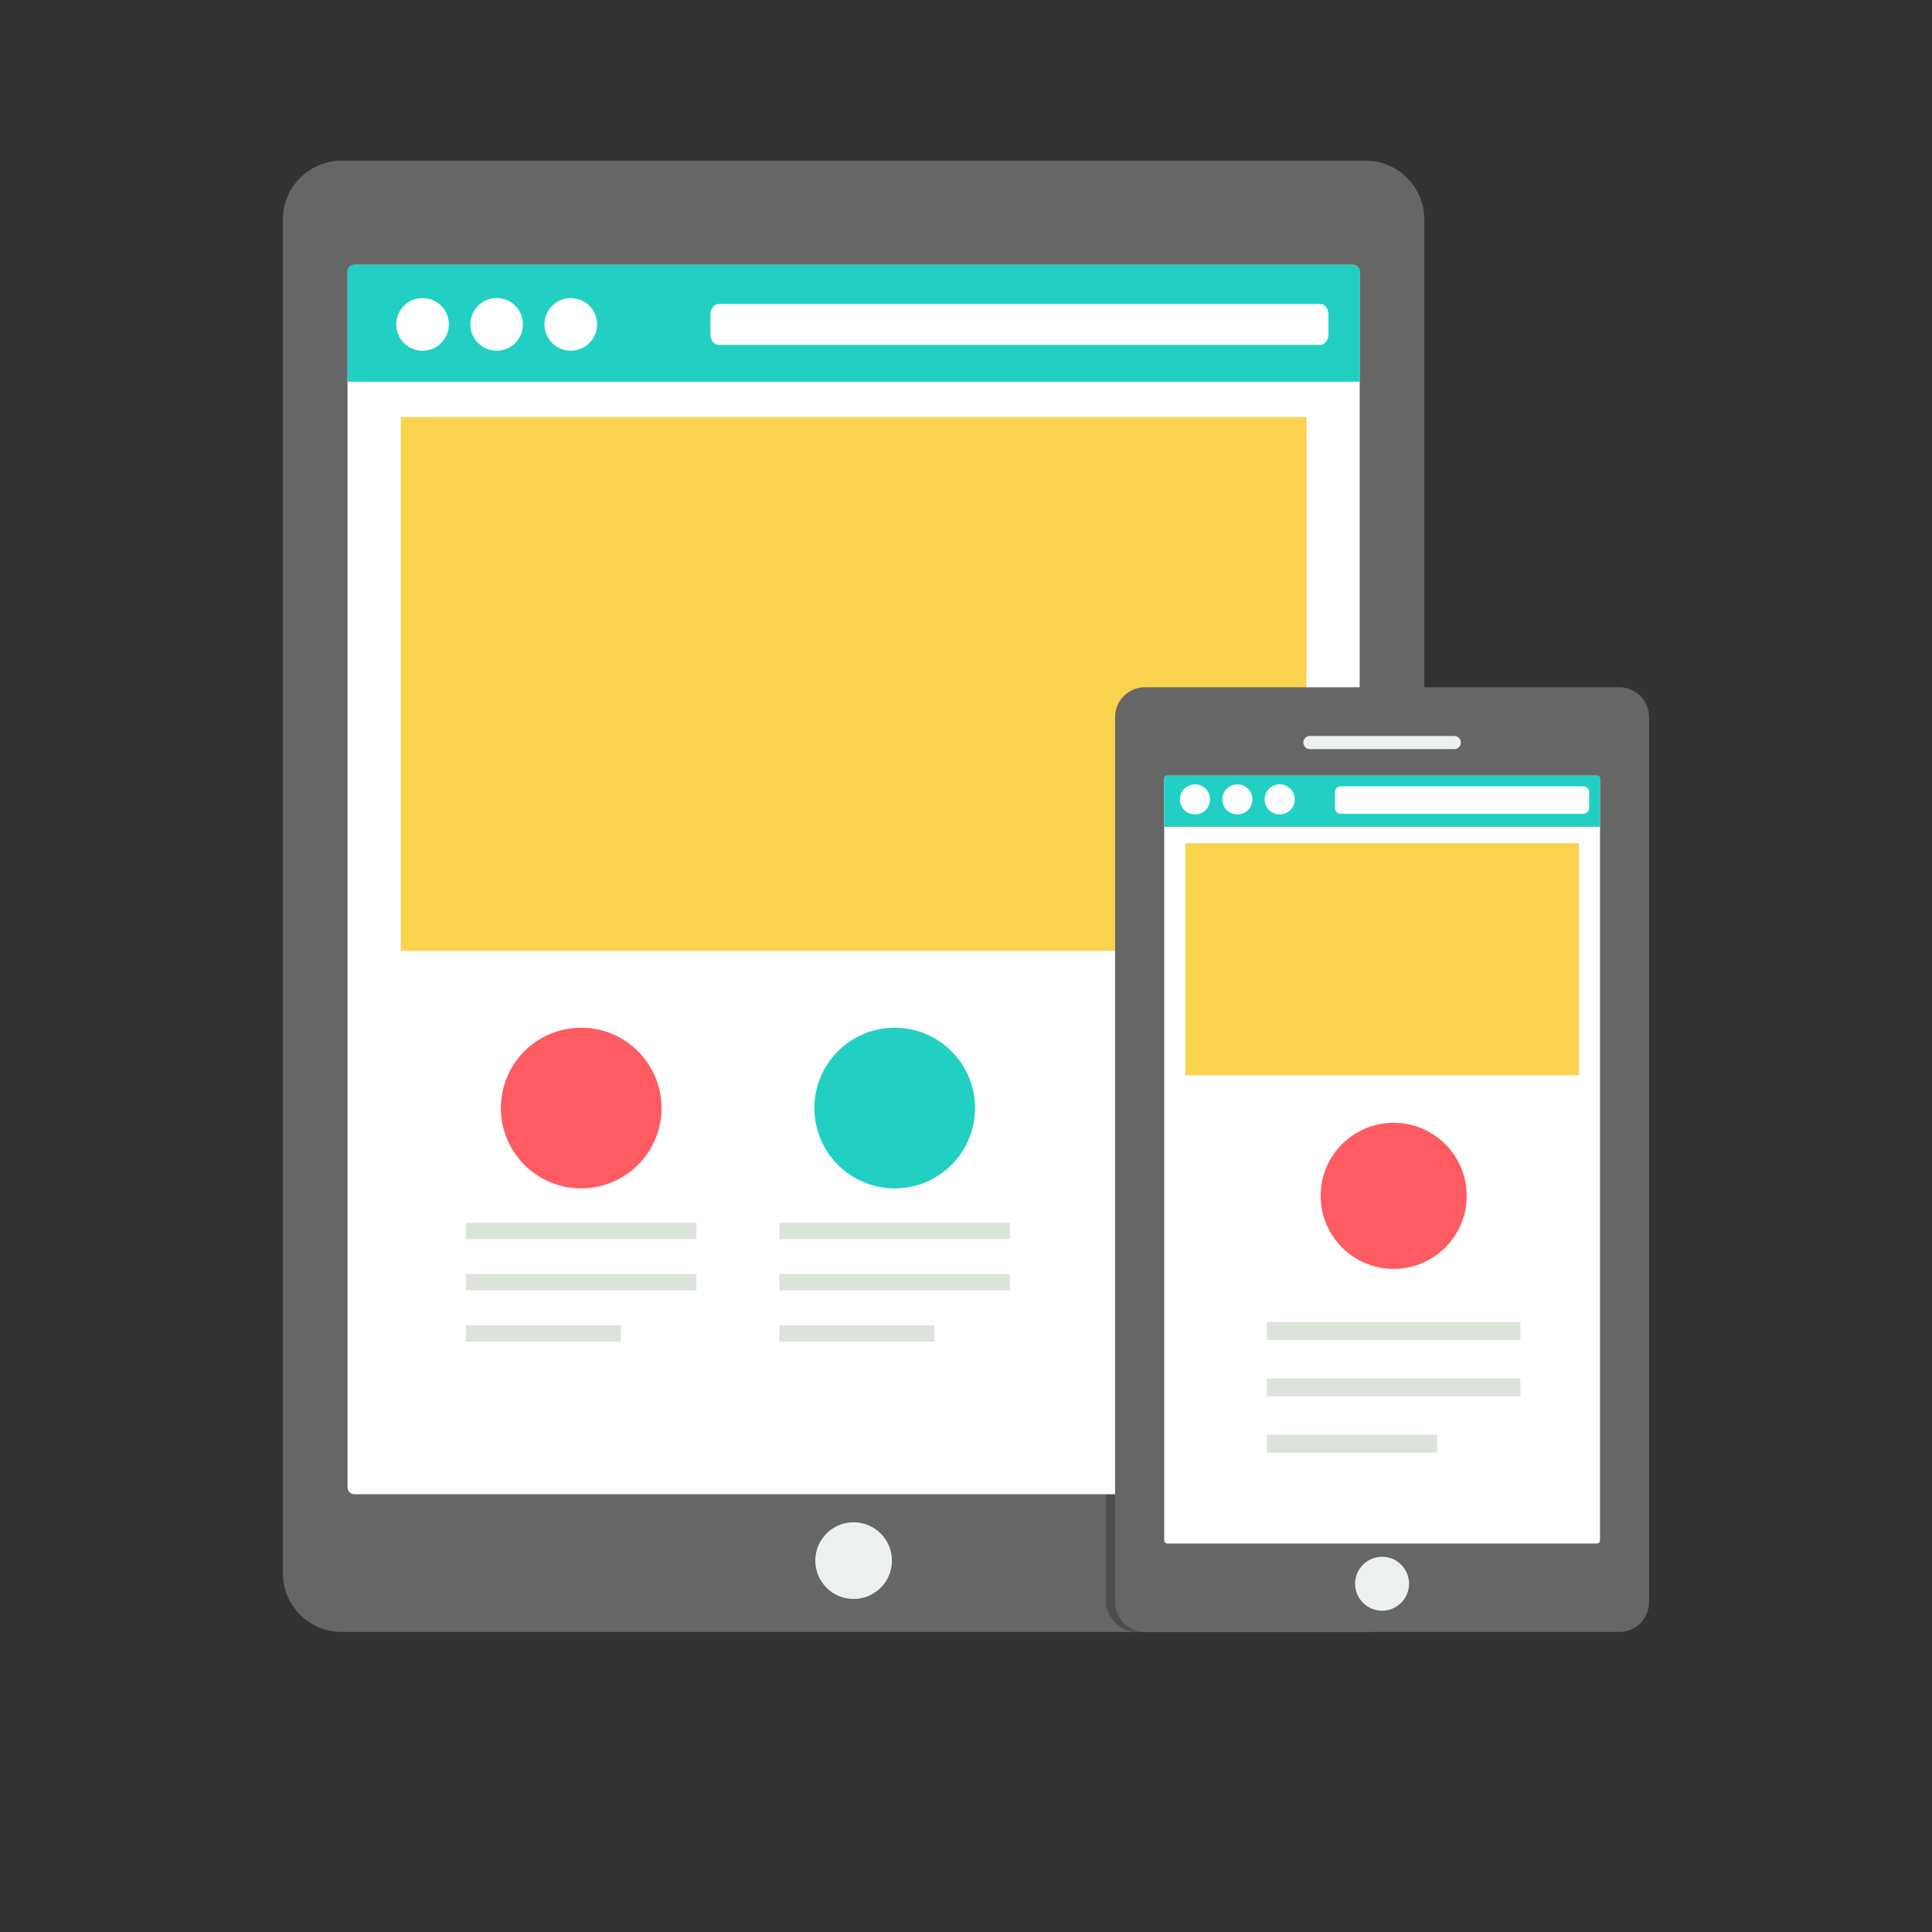
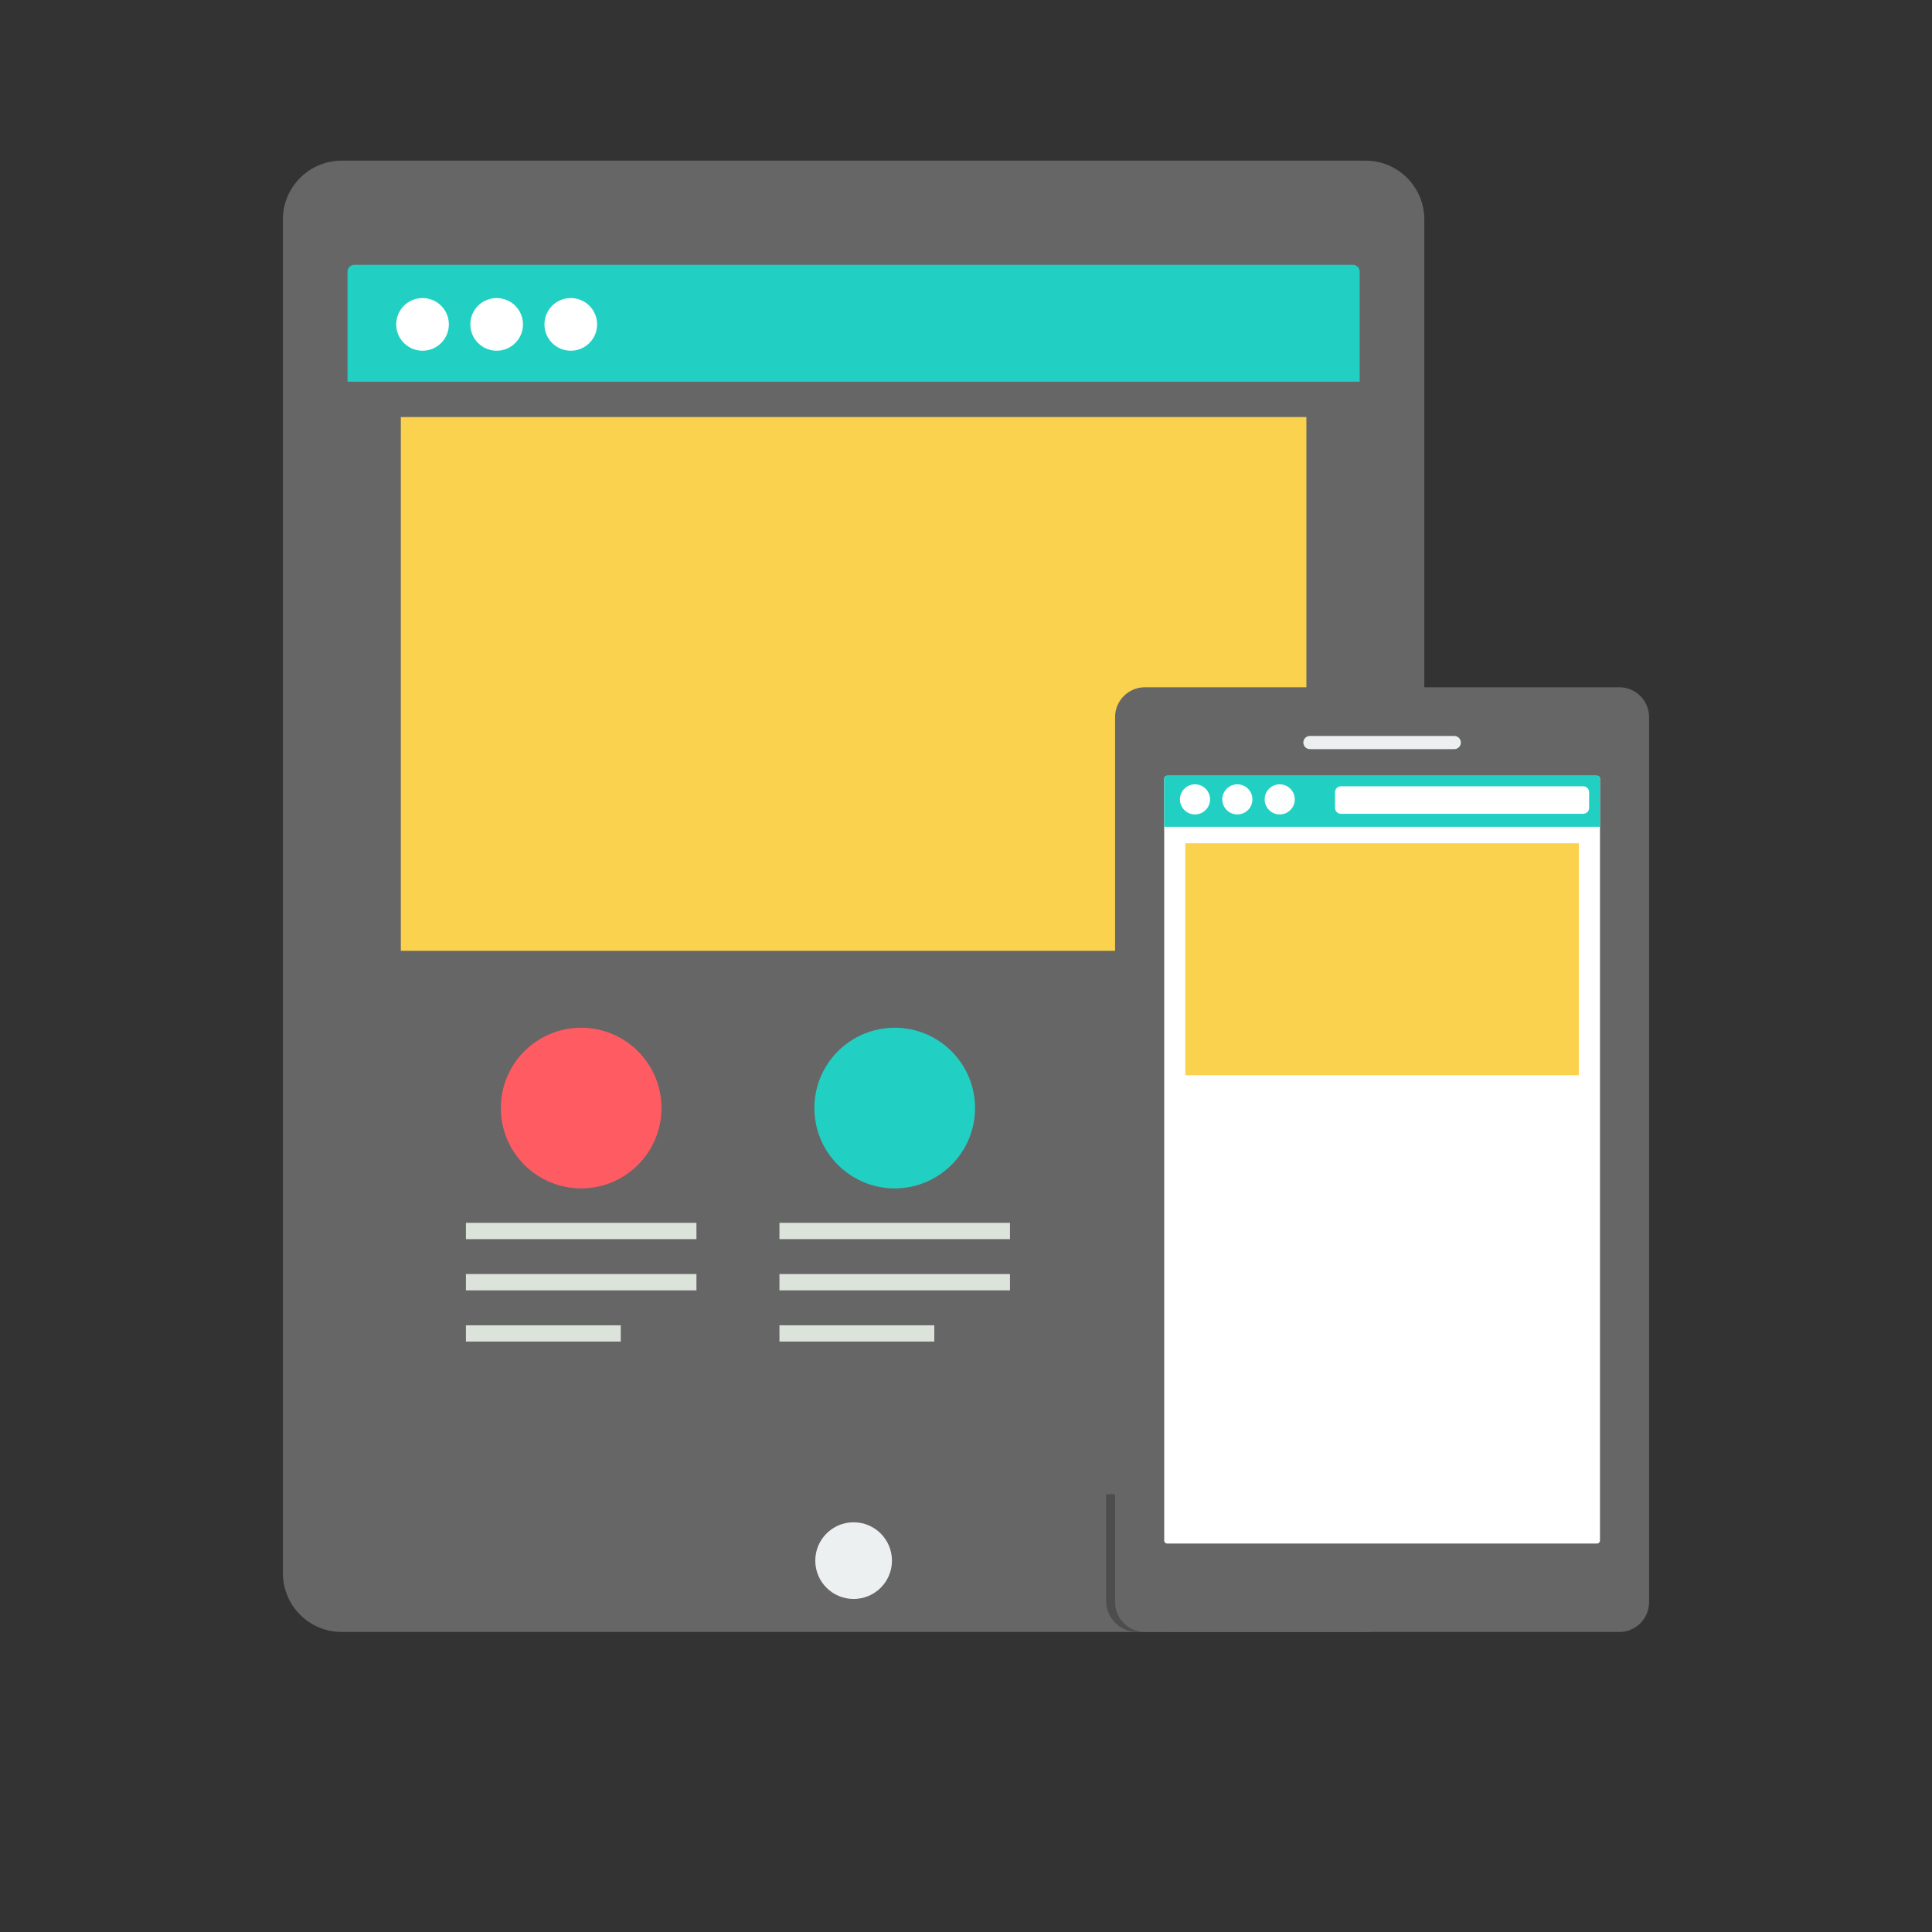
<svg xmlns="http://www.w3.org/2000/svg" version="1.1" id="Layer_1" x="0px" y="0px" viewBox="0 0 512 512" style="enable-background:new 0 0 512 512;" xml:space="preserve">
  <rect x="0" y="0" width="512" height="512" fill="#333333" stroke="none" />
  <circle style="fill:transparent;" cx="256" cy="256" r="256" />
  <path style="fill:#666666;" d="M90.551,42.577h271.326c8.605,0,15.581,6.975,15.581,15.581v358.751  c0,8.605-6.975,15.581-15.581,15.581H90.551c-8.605,0-15.581-6.975-15.581-15.581V58.157C74.971,49.552,81.946,42.577,90.551,42.577  z" />
  <path style="fill:#4D4D4D;" d="M293.124,395.988h16.842v36.499h-8.582c-4.543,0-8.257-3.714-8.257-8.257v-28.242H293.124z" />
-   <path style="fill:#FFFFFF;" d="M93.909,70.173h264.609c1,0,1.809,0.81,1.809,1.809v322.194c0,1-0.81,1.809-1.809,1.809H93.909  c-1,0-1.809-0.81-1.809-1.809V71.983C92.099,70.983,92.91,70.173,93.909,70.173z" />
  <circle style="fill:#ECF0F1;" cx="226.218" cy="413.582" r="10.161" />
  <path style="fill:#FAD24D;" d="M106.219,110.525h239.992v141.451H106.219V110.525z" />
  <path style="fill:#666666;" d="M303.418,182.131h125.7c4.367,0,7.909,3.541,7.909,7.909v234.539c0,4.367-3.541,7.909-7.909,7.909  h-125.7c-4.367,0-7.909-3.541-7.909-7.909v-234.54C295.51,185.671,299.051,182.131,303.418,182.131z" />
  <path style="fill:#FFFFFF;" d="M309.307,205.567h113.924c0.43,0,0.779,0.348,0.779,0.779v201.927c0,0.43-0.348,0.779-0.779,0.779  H309.307c-0.43,0-0.779-0.348-0.779-0.779V206.347C308.528,205.916,308.877,205.567,309.307,205.567z" />
  <g>
-     <circle style="fill:#ECF0F1;" cx="366.265" cy="419.71" r="7.148" />
    <path style="fill:#ECF0F1;" d="M347.144,195.036h38.251c0.965,0,1.747,0.782,1.747,1.747v0.003c0,0.965-0.782,1.747-1.747,1.747   h-38.251c-0.965,0-1.747-0.782-1.747-1.747v-0.003C345.397,195.819,346.179,195.036,347.144,195.036z" />
  </g>
  <path style="fill:#FF5B62;" d="M154.017,272.36c11.756,0,21.288,9.529,21.288,21.288c0,11.756-9.532,21.288-21.288,21.288  s-21.288-9.532-21.288-21.288C132.73,281.889,142.261,272.36,154.017,272.36z" />
  <path style="fill:#DCE3DB;" d="M123.473,324.067h61.093v4.318h-61.093C123.473,328.385,123.473,324.067,123.473,324.067z   M123.473,351.215h41.037v4.318h-41.037C123.473,355.533,123.473,351.215,123.473,351.215z M123.473,337.639h61.093v4.318h-61.093  C123.473,341.956,123.473,337.639,123.473,337.639z" />
  <path style="fill:#21D0C3;" d="M237.109,272.36c11.756,0,21.288,9.529,21.288,21.288c0,11.756-9.532,21.288-21.288,21.288  s-21.288-9.532-21.288-21.288C215.82,281.889,225.353,272.36,237.109,272.36z" />
  <path style="fill:#DCE3DB;" d="M206.562,324.067h61.093v4.318h-61.093V324.067z M206.562,351.215h41.037v4.318h-41.037V351.215z   M206.562,337.639h61.093v4.318h-61.093V337.639z" />
  <path style="fill:#21D0C3;" d="M360.33,101.164H92.099V71.983c0-0.997,0.813-1.809,1.809-1.809H358.52  c0.999,0,1.809,0.813,1.809,1.809v29.181H360.33z" />
  <g>
    <path style="fill:#FFFFFF;" d="M111.978,78.989c3.855,0,6.977,3.121,6.977,6.977s-3.121,6.977-6.977,6.977   c-3.853,0-6.977-3.121-6.977-6.977S108.126,78.989,111.978,78.989z" />
    <path style="fill:#FFFFFF;" d="M131.62,78.989c3.855,0,6.977,3.121,6.977,6.977s-3.121,6.977-6.977,6.977   c-3.853,0-6.977-3.121-6.977-6.977S127.766,78.989,131.62,78.989z" />
    <path style="fill:#FFFFFF;" d="M151.261,78.989c3.855,0,6.977,3.121,6.977,6.977s-3.121,6.977-6.977,6.977   c-3.853,0-6.977-3.121-6.977-6.977S147.408,78.989,151.261,78.989z" />
-     <path style="fill:#FFFFFF;" d="M190.412,80.548h159.512c1.175,0,2.133,1.265,2.133,2.812v5.217c0,1.55-0.96,2.812-2.133,2.812   H190.412c-1.175,0-2.133-1.265-2.133-2.812v-5.217C188.279,81.811,189.236,80.548,190.412,80.548z" />
  </g>
  <path style="fill:#21D0C3;" d="M424.011,219.105H308.528v-12.758c0-0.43,0.349-0.776,0.779-0.776h113.927  c0.43,0,0.779,0.346,0.779,0.776v12.758H424.011z" />
  <g>
    <path style="fill:#FFFFFF;" d="M316.685,207.857c2.204,0,3.989,1.784,3.989,3.989c0,2.204-1.784,3.989-3.989,3.989   c-2.204,0-3.989-1.784-3.989-3.989C312.696,209.644,314.483,207.857,316.685,207.857z" />
    <path style="fill:#FFFFFF;" d="M327.913,207.857c2.206,0,3.989,1.784,3.989,3.989c0,2.204-1.783,3.989-3.989,3.989   c-2.201,0-3.989-1.784-3.989-3.989C323.922,209.644,325.709,207.857,327.913,207.857z" />
    <path style="fill:#FFFFFF;" d="M339.139,207.857c2.204,0,3.987,1.784,3.987,3.989c0,2.204-1.784,3.989-3.987,3.989   s-3.989-1.784-3.989-3.989C335.149,209.644,336.936,207.857,339.139,207.857z" />
    <path style="fill:#FFFFFF;" d="M355.357,208.374h64.217c0.86,0,1.558,0.698,1.558,1.558v4.171c0,0.86-0.698,1.558-1.558,1.558   h-64.217c-0.86,0-1.558-0.698-1.558-1.558v-4.171C353.799,209.072,354.497,208.374,355.357,208.374z" />
  </g>
  <path style="fill:#FAD24D;" d="M314.125,223.478h104.285v61.465H314.125V223.478z" />
-   <path style="fill:#FF5B62;" d="M369.335,297.551c10.689,0,19.355,8.664,19.355,19.355s-8.666,19.358-19.355,19.358  c-10.691,0-19.355-8.666-19.355-19.358S358.647,297.551,369.335,297.551z" />
-   <path style="fill:#DCE3DB;" d="M335.739,350.363h67.188v4.748h-67.188V350.363z M335.739,380.222h45.132v4.751h-45.132V380.222z   M335.739,365.293h67.188v4.748h-67.188V365.293z" />
  <g>
</g>
  <g>
</g>
  <g>
</g>
  <g>
</g>
  <g>
</g>
  <g>
</g>
  <g>
</g>
  <g>
</g>
  <g>
</g>
  <g>
</g>
  <g>
</g>
  <g>
</g>
  <g>
</g>
  <g>
</g>
  <g>
</g>
</svg>